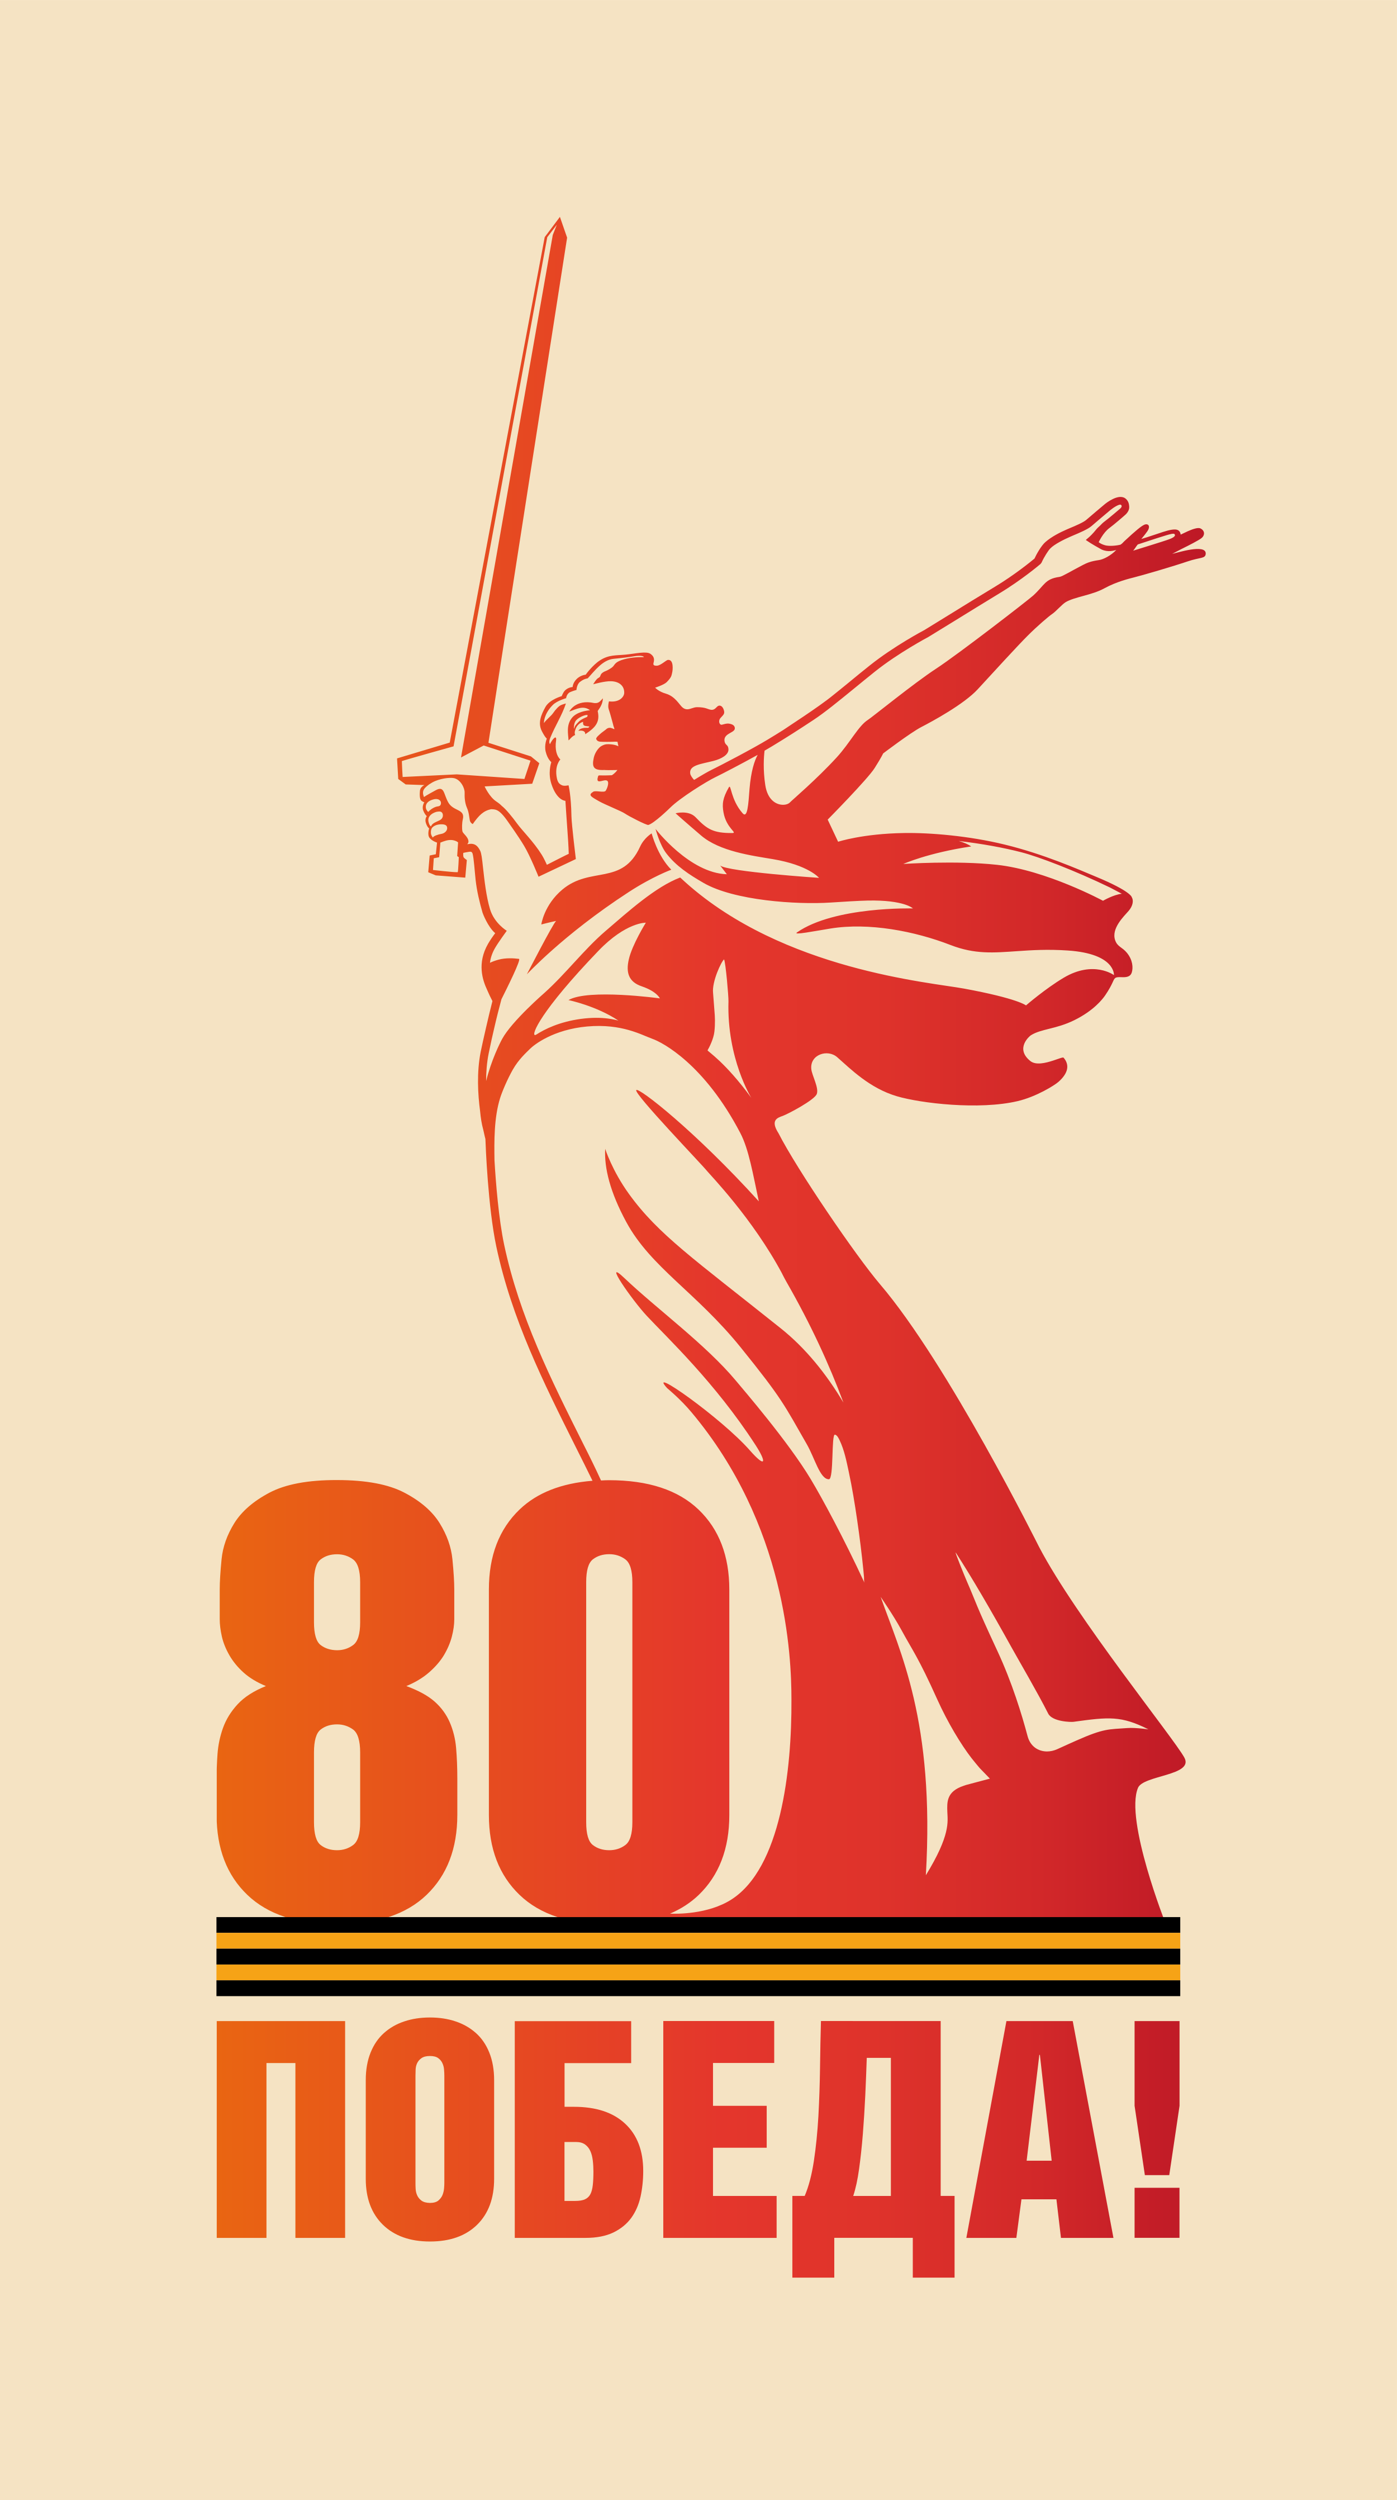
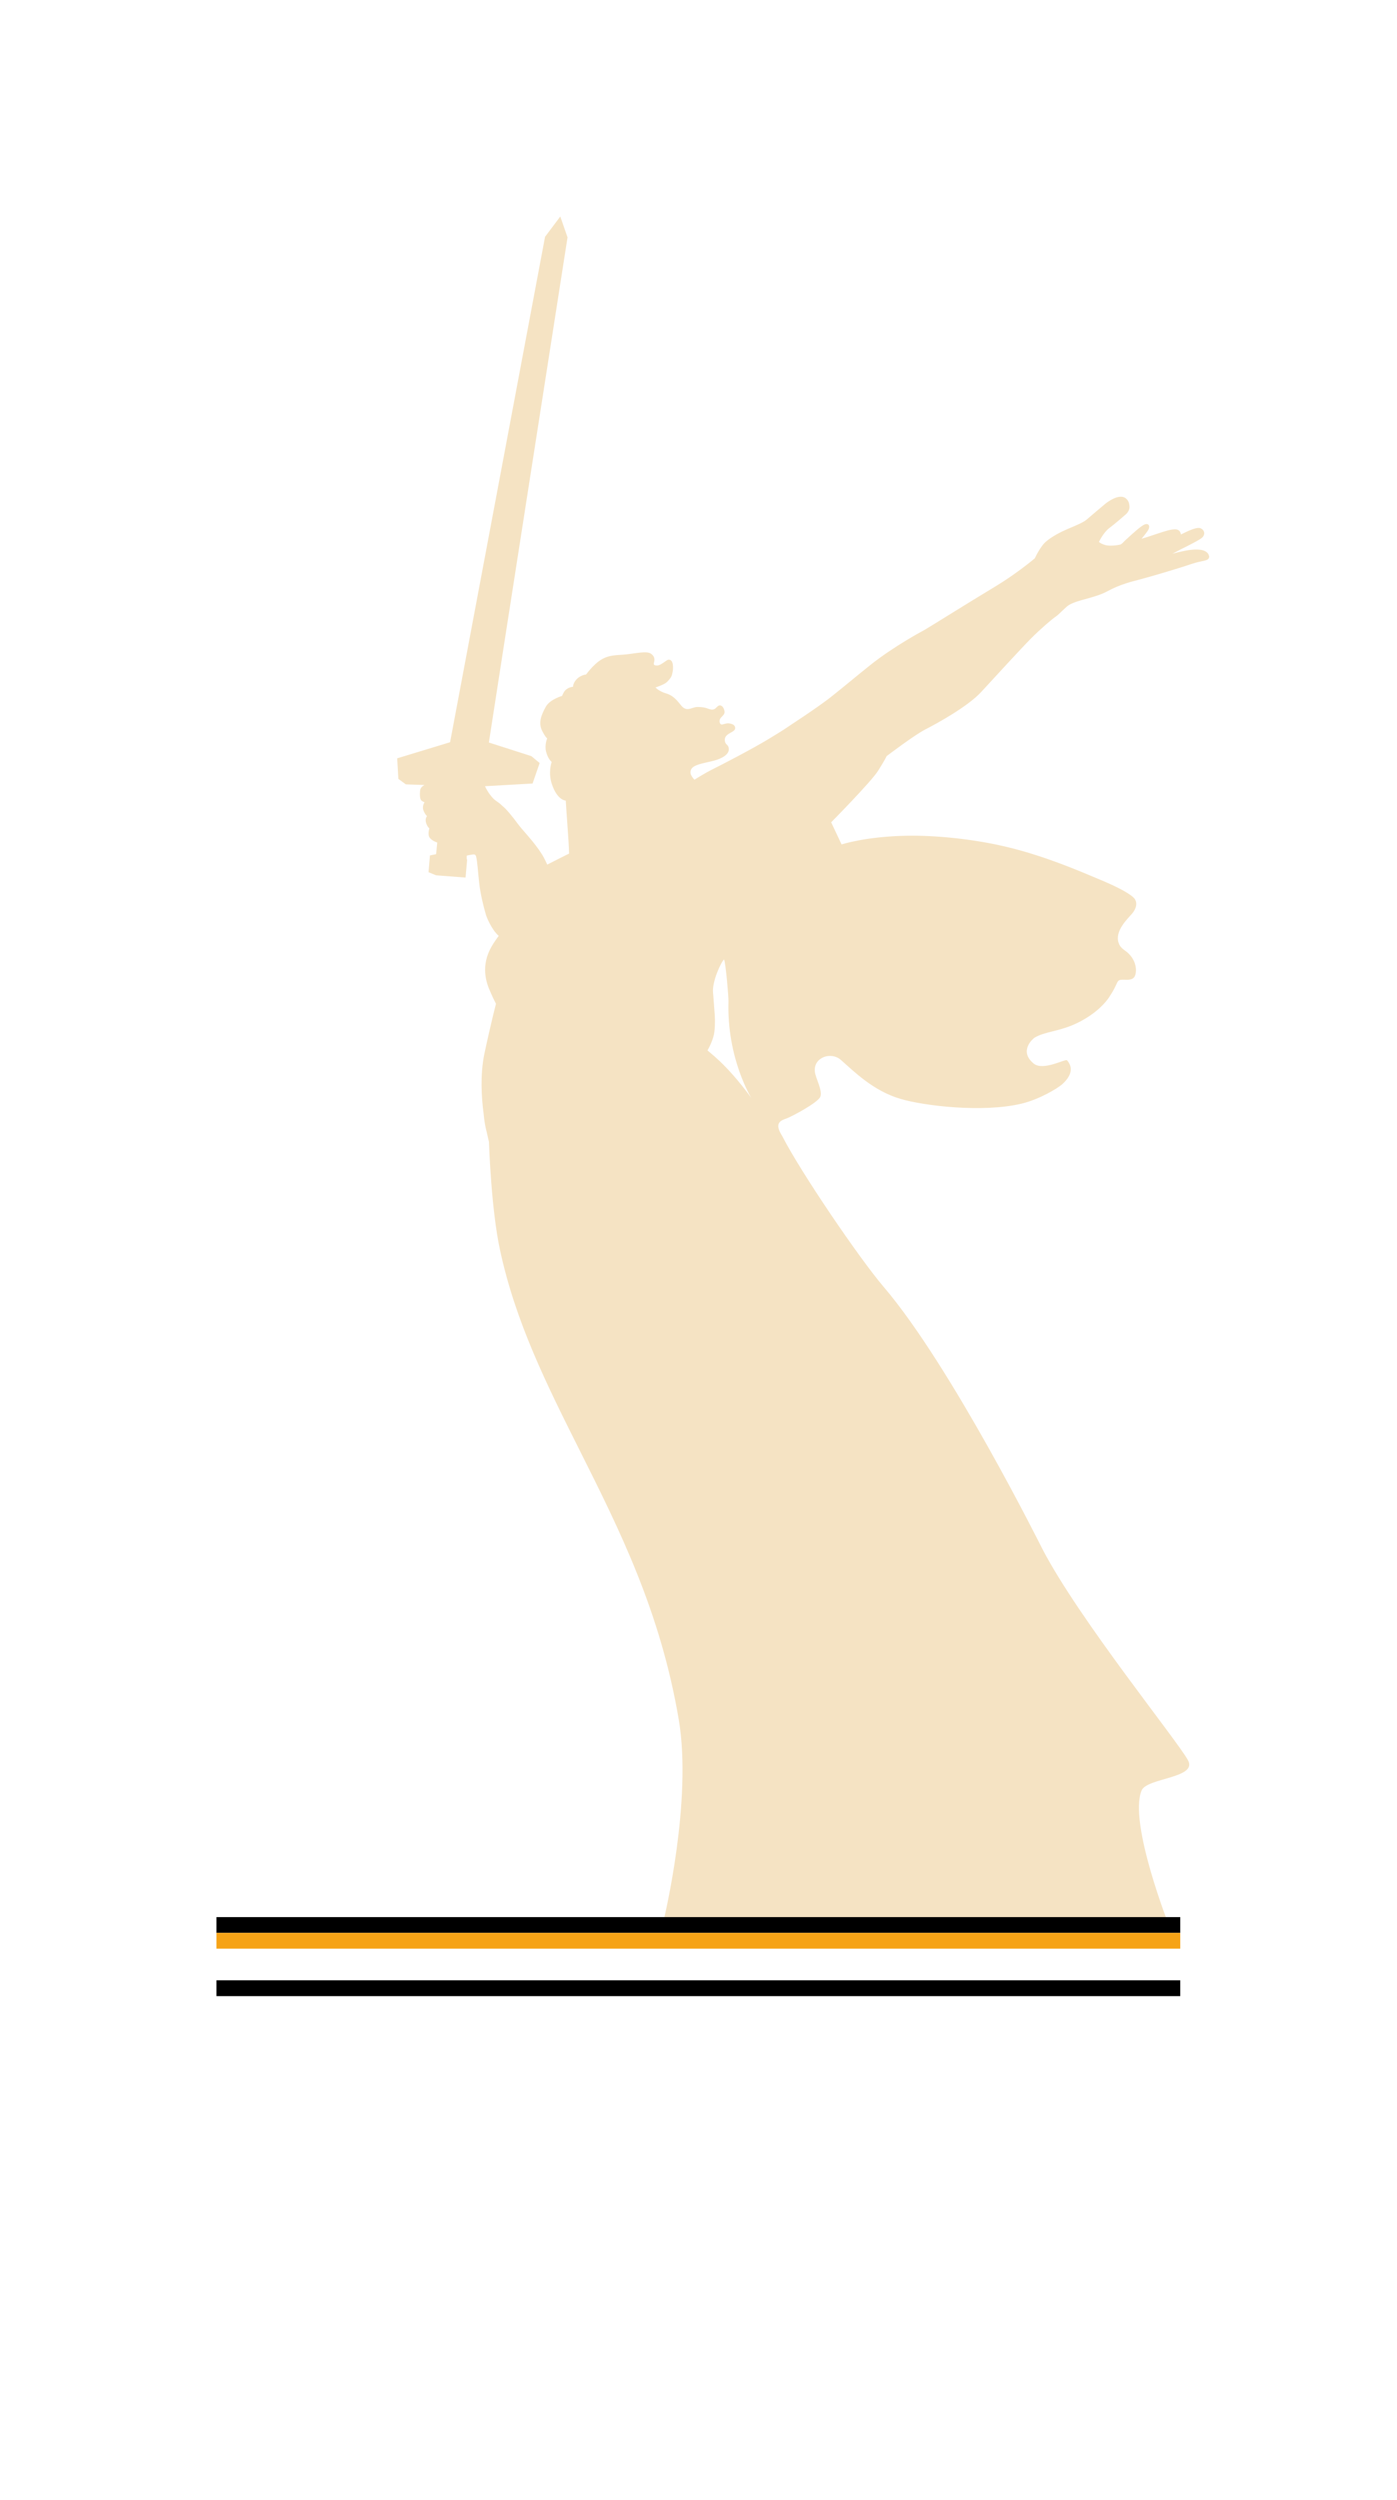
<svg xmlns="http://www.w3.org/2000/svg" xmlns:ns1="http://sodipodi.sourceforge.net/DTD/sodipodi-0.dtd" xmlns:ns2="http://www.inkscape.org/namespaces/inkscape" xmlns:xlink="http://www.w3.org/1999/xlink" version="1.1" id="Слой_1" x="0px" y="0px" viewBox="0 0 196.97 352.44" style="enable-background:new 0 0 196.97 352.44;" xml:space="preserve" ns1:docname="Pobeda80_logo_main.svg" ns2:version="1.3.2 (091e20e, 2023-11-25, custom)">
  <defs id="defs10" />
  <style type="text/css" id="style1"> .st0{clip-path:url(#SVGID_00000109720456065293088920000009599851141883343242_);fill:#F5E3C3;} .st1{clip-path:url(#SVGID_00000072272616192139699610000005624584055588854444_);fill:url(#SVGID_00000047761484645772303280000006729624676556646579_);} .st2{clip-path:url(#SVGID_00000046298733506448967220000006569239838055941296_);} .st3{clip-path:url(#SVGID_00000046298733506448967220000006569239838055941296_);fill:#F6A316;} </style>
-   <path style="enable-background:new 0 0 196.97 352.44;fill:#f5e3c3;fill-opacity:1" d="M -0.004,0.004 H 196.968 V 352.434 H 0 Z" id="path10" />
  <g id="g1">
    <defs id="defs1">
      <rect id="SVGID_1_" width="196.97" height="352.44" />
    </defs>
    <clipPath id="SVGID_00000004512066061304615810000003440807674792003775_">
      <use xlink:href="#SVGID_1_" style="overflow:visible;" id="use1" />
    </clipPath>
-     <path style="clip-path:url(#SVGID_00000004512066061304615810000003440807674792003775_);fill:#F5E3C3;" d="M165.3,78.06 c0.54-0.29,1.03-0.54,1.22-0.64c0.74-0.37,1.39-0.69,1.73-0.88c1.07-0.59,1.38-0.74,1.51-1.17c0.11-0.35-0.08-0.72-0.48-0.9 c-0.67-0.31-2.78,0.92-2.78,0.87c-0.05-0.4-0.28-0.71-0.79-0.72c-0.61-0.01-1.38,0.23-2.49,0.6c-1.02,0.35-2.04,0.67-2.27,0.73 c0.57-0.68,0.74-0.94,0.74-0.94s0.54-0.62,0.26-1.01c-0.08-0.11-0.27-0.17-0.5-0.09c-0.49,0.17-1.37,0.94-2.87,2.33 c-0.19,0.17-0.27,0.32-0.56,0.51c-0.57,0.15-1.61,0.24-2.16,0.09c-0.44-0.12-0.73-0.29-0.92-0.44c0.03-0.03,0.62-1.35,1.53-2.01 c0.58-0.42,2.18-1.8,2.33-1.94c0.55-0.58,0.47-1.03,0.42-1.34c-0.05-0.37-0.26-0.7-0.54-0.9c-0.97-0.67-2.64,0.65-2.83,0.8 c-0.38,0.31-2.13,1.8-2.68,2.27c-0.4,0.34-1.53,0.83-2.29,1.14l-0.44,0.19c-0.94,0.41-2.13,1.02-3,1.77 c-0.6,0.51-1.32,1.83-1.54,2.33c-0.49,0.41-2.8,2.3-5.59,3.98c-2.11,1.27-4.36,2.66-6.3,3.86c-1.45,0.9-2.73,1.69-3.64,2.24 c-0.17,0.09-4.27,2.26-7.66,4.96c-1.03,0.82-2.03,1.64-2.99,2.43c-0.8,0.65-1.54,1.26-2.26,1.83c-2,1.64-6.52,4.53-7.02,4.89 c-0.67,0.42-1.36,0.85-2.16,1.33c-2.14,1.3-6.65,3.65-7.9,4.26c-0.49,0.24-1.37,0.74-2.35,1.35c-0.03,0.02-0.07,0.04-0.1,0.06 l-0.02,0.01c-0.26-0.27-0.51-0.65-0.54-0.88c-0.19-1.2,1.48-1.34,3.25-1.79c1.18-0.3,2.15-0.88,2.14-1.61 c-0.01-0.68-0.4-0.57-0.53-1.06c-0.29-1.15,1.2-1.25,1.4-1.78c0.07-0.18,0.04-0.56-0.43-0.72c-0.47-0.16-0.7-0.13-1.35,0.06 c-0.34,0.1-0.6-0.53-0.19-0.97c0.41-0.44,0.59-0.58,0.46-1.05c-0.18-0.66-0.59-0.76-0.84-0.61s-0.46,0.59-0.96,0.53 s-0.72-0.37-1.98-0.37c-0.74,0-1.34,0.65-2.07,0.03c-0.44-0.37-1.02-1.56-2.35-1.94c-1.01-0.29-1.5-0.84-1.5-0.84 s1.24-0.39,1.63-0.78c0.72-0.73,0.67-0.92,0.79-1.43c0.05-0.21,0.25-1.82-0.63-1.7c-0.23,0.03-1,0.78-1.5,0.81 c-0.5,0.03-0.58-0.13-0.5-0.41c0.17-0.6-0.01-0.95-0.43-1.25c-0.58-0.42-2.15-0.04-3.5,0.1c-1.33,0.14-2.36,0.01-3.61,0.8 c-1.07,0.69-2.03,2.03-2.03,2.03s-0.95,0.07-1.55,0.93c-0.3,0.44-0.3,0.81-0.3,0.81s-0.89,0.03-1.31,0.8 c-0.23,0.42-0.22,0.48-0.22,0.48s-1.71,0.47-2.3,1.52c-0.64,1.15-1.09,2.27-0.52,3.4c0.47,0.93,0.71,1.07,0.71,1.07 s-0.39,0.91-0.16,1.84c0.26,1.05,0.72,1.39,0.79,1.48c-0.07,0.24-0.48,1.56,0.02,3.09c0.78,2.36,1.97,2.36,1.97,2.36 s0.18,2.83,0.31,4.55c0.13,1.71,0.16,2.92,0.16,2.92c-0.02-0.01-3.08,1.55-3.08,1.55s-0.4-0.9-0.71-1.39 c-1.17-1.88-2.8-3.46-3.48-4.41c-0.69-0.94-1.6-2.07-2.18-2.51c-0.13-0.14-0.36-0.35-0.77-0.62c-0.99-0.66-1.64-2.12-1.64-2.12 l6.71-0.38l1-2.89l-1.17-0.97l-5.99-1.92c1.03-6.79,11.09-71.21,11.09-71.21l-1.02-2.94l-0.01,0.02l-0.03,0.02l0,0.01l-2.11,2.81 l-13.39,71.25L56,106.9l0.17,2.9l1.01,0.74l0.03,0.03l2.64,0.09c-0.24,0.13-0.58,0.37-0.62,0.79c-0.04,0.42-0.08,1.21,0.22,1.43 c0.29,0.21,0.41,0.2,0.41,0.2s-0.38,0.56-0.16,1.15s0.51,0.81,0.51,0.81s-0.33,0.37-0.13,0.97c0.2,0.61,0.46,0.76,0.46,0.76 s-0.3,0.89,0.06,1.34c0.37,0.46,1.05,0.66,1.05,0.66l-0.16,1.64l-0.87,0.18l-0.2,2.36l1.06,0.44l4.16,0.32l0.22-2.48 c0,0-0.38-0.26-0.45-0.39c-0.07-0.13-0.07-0.39-0.05-0.62c0.19-0.04,0.54-0.12,0.87-0.16c0.23-0.03,0.35,0.02,0.44,0.25 c0.19,0.73,0.29,2.42,0.44,3.73c0.18,1.61,0.55,3.12,0.97,4.59c0.02,0.08,0.73,2,1.79,2.91c-0.29,0.38-0.7,0.96-1.01,1.5 c-1.56,2.73-0.79,5.08-0.12,6.51c0.22,0.52,0.47,1.04,0.74,1.56c-0.5,1.92-1.37,5.75-1.65,7.12c-0.58,2.9-0.41,6.01-0.09,8.39 c0.08,0.9,0.22,1.82,0.45,2.64c0.14,0.67,0.26,1.13,0.3,1.3c0.03,0.85,0.34,9.56,1.54,15.17c2.19,10.26,6.6,19.05,11.27,28.37 c5.59,11.15,11.37,22.67,13.95,37.91c1.94,11.45-2.05,27.97-2.09,28.14l-0.17,0.7l1.18,0.01c-0.04,0.01-0.08,0.01-0.12,0.02 c0,0,20.08,0.11,38.81,0.21l29.87,0.18h0c0.03,0,0.05-0.01,0.08-0.02c0.83,0,1.4,0.01,1.64,0.01c0,0-5.83-14.72-3.94-19.25 c0.75-1.8,7.92-1.72,6.54-4.26c-1.52-2.8-15.26-19.71-20.48-29.69c-0.15-0.28-12.85-25.82-22.42-37.03 c-3.41-3.99-11.74-16.22-14.32-21.29c-1.19-1.85-0.18-2.18,0.61-2.46c0.74-0.27,4.45-2.23,4.78-3.08c0.33-0.86-0.68-2.61-0.78-3.51 c-0.22-2.06,2.31-2.87,3.66-1.67c1.89,1.66,4.57,4.37,8.42,5.5c3.31,0.98,11.56,1.97,17.02,0.68c2.59-0.61,5.18-2.21,5.76-2.73 c1.32-1.18,1.6-2.35,0.7-3.39c-0.22-0.25-3.36,1.54-4.69,0.47c-2.18-1.77-0.11-3.51,0.08-3.64c1.47-0.92,3.53-0.85,6.11-2.12 c2.77-1.37,4.02-3,4.38-3.53c1.11-1.64,1.08-2.16,1.39-2.41c0.48-0.39,2.01,0.33,2.35-0.8c0.2-0.67,0.13-1.74-0.68-2.73 c-0.69-0.85-1.33-0.83-1.67-1.79c-0.57-1.65,1.2-3.33,1.89-4.12c0.62-0.72,0.73-1.48,0.46-1.93v0h0c0-0.03-0.15-0.86-5.01-2.88 c-2.52-1.05-7.43-3.22-12.91-4.55c-5.03-1.23-10.53-1.69-14.19-1.63c-5.85,0.09-9.3,1.23-9.3,1.23l-1.47-3.12 c0,0,5.65-5.72,6.62-7.27c0.98-1.55,1.2-2.06,1.2-2.06s3.84-2.92,5.38-3.72c1.55-0.8,6.01-3.21,7.96-5.33 c1.95-2.12,5.67-6.18,7.04-7.56c1.37-1.37,2.92-2.69,3.44-3.04c0.52-0.34,1.4-1.37,1.92-1.67c1.28-0.75,3.67-0.97,5.44-1.95 c1.78-0.97,3.6-1.39,4.21-1.55c1.52-0.39,5.54-1.57,7.51-2.24c1.78-0.61,2.53-0.37,2.58-1.08 C170.13,76.57,165.88,77.94,165.3,78.06 M99.76,148.06c0.22-0.37,0.86-1.6,0.97-2.66c0.12-1.14,0.08-2.08,0-2.93 s-0.14-2.04-0.19-2.48c-0.19-1.59,1.15-4.42,1.55-4.74c0.23,0.49,0.64,5.22,0.62,5.92c-0.24,8.06,3.22,13.6,3.22,13.6 C102.24,149.72,99.84,148.27,99.76,148.06" clip-path="url(#SVGID_00000004512066061304615810000003440807674792003775_)" id="path1" />
+     <path style="clip-path:url(#SVGID_00000004512066061304615810000003440807674792003775_);fill:#F5E3C3;" d="M165.3,78.06 c0.54-0.29,1.03-0.54,1.22-0.64c0.74-0.37,1.39-0.69,1.73-0.88c1.07-0.59,1.38-0.74,1.51-1.17c0.11-0.35-0.08-0.72-0.48-0.9 c-0.67-0.31-2.78,0.92-2.78,0.87c-0.05-0.4-0.28-0.71-0.79-0.72c-0.61-0.01-1.38,0.23-2.49,0.6c-1.02,0.35-2.04,0.67-2.27,0.73 c0.57-0.68,0.74-0.94,0.74-0.94s0.54-0.62,0.26-1.01c-0.08-0.11-0.27-0.17-0.5-0.09c-0.49,0.17-1.37,0.94-2.87,2.33 c-0.19,0.17-0.27,0.32-0.56,0.51c-0.57,0.15-1.61,0.24-2.16,0.09c-0.44-0.12-0.73-0.29-0.92-0.44c0.03-0.03,0.62-1.35,1.53-2.01 c0.58-0.42,2.18-1.8,2.33-1.94c0.55-0.58,0.47-1.03,0.42-1.34c-0.05-0.37-0.26-0.7-0.54-0.9c-0.97-0.67-2.64,0.65-2.83,0.8 c-0.38,0.31-2.13,1.8-2.68,2.27c-0.4,0.34-1.53,0.83-2.29,1.14l-0.44,0.19c-0.94,0.41-2.13,1.02-3,1.77 c-0.6,0.51-1.32,1.83-1.54,2.33c-0.49,0.41-2.8,2.3-5.59,3.98c-2.11,1.27-4.36,2.66-6.3,3.86c-1.45,0.9-2.73,1.69-3.64,2.24 c-0.17,0.09-4.27,2.26-7.66,4.96c-1.03,0.82-2.03,1.64-2.99,2.43c-0.8,0.65-1.54,1.26-2.26,1.83c-2,1.64-6.52,4.53-7.02,4.89 c-0.67,0.42-1.36,0.85-2.16,1.33c-2.14,1.3-6.65,3.65-7.9,4.26c-0.49,0.24-1.37,0.74-2.35,1.35c-0.03,0.02-0.07,0.04-0.1,0.06 l-0.02,0.01c-0.26-0.27-0.51-0.65-0.54-0.88c-0.19-1.2,1.48-1.34,3.25-1.79c1.18-0.3,2.15-0.88,2.14-1.61 c-0.01-0.68-0.4-0.57-0.53-1.06c-0.29-1.15,1.2-1.25,1.4-1.78c0.07-0.18,0.04-0.56-0.43-0.72c-0.47-0.16-0.7-0.13-1.35,0.06 c-0.34,0.1-0.6-0.53-0.19-0.97c0.41-0.44,0.59-0.58,0.46-1.05c-0.18-0.66-0.59-0.76-0.84-0.61s-0.46,0.59-0.96,0.53 s-0.72-0.37-1.98-0.37c-0.74,0-1.34,0.65-2.07,0.03c-0.44-0.37-1.02-1.56-2.35-1.94c-1.01-0.29-1.5-0.84-1.5-0.84 s1.24-0.39,1.63-0.78c0.72-0.73,0.67-0.92,0.79-1.43c0.05-0.21,0.25-1.82-0.63-1.7c-0.23,0.03-1,0.78-1.5,0.81 c-0.5,0.03-0.58-0.13-0.5-0.41c0.17-0.6-0.01-0.95-0.43-1.25c-0.58-0.42-2.15-0.04-3.5,0.1c-1.33,0.14-2.36,0.01-3.61,0.8 c-1.07,0.69-2.03,2.03-2.03,2.03s-0.95,0.07-1.55,0.93c-0.3,0.44-0.3,0.81-0.3,0.81s-0.89,0.03-1.31,0.8 c-0.23,0.42-0.22,0.48-0.22,0.48s-1.71,0.47-2.3,1.52c-0.64,1.15-1.09,2.27-0.52,3.4c0.47,0.93,0.71,1.07,0.71,1.07 s-0.39,0.91-0.16,1.84c0.26,1.05,0.72,1.39,0.79,1.48c-0.07,0.24-0.48,1.56,0.02,3.09c0.78,2.36,1.97,2.36,1.97,2.36 s0.18,2.83,0.31,4.55c0.13,1.71,0.16,2.92,0.16,2.92c-0.02-0.01-3.08,1.55-3.08,1.55s-0.4-0.9-0.71-1.39 c-1.17-1.88-2.8-3.46-3.48-4.41c-0.69-0.94-1.6-2.07-2.18-2.51c-0.13-0.14-0.36-0.35-0.77-0.62c-0.99-0.66-1.64-2.12-1.64-2.12 l6.71-0.38l1-2.89l-1.17-0.97l-5.99-1.92c1.03-6.79,11.09-71.21,11.09-71.21l-1.02-2.94l-0.01,0.02l-0.03,0.02l0,0.01l-2.11,2.81 l-13.39,71.25L56,106.9l0.17,2.9l1.01,0.74l0.03,0.03l2.64,0.09c-0.24,0.13-0.58,0.37-0.62,0.79c-0.04,0.42-0.08,1.21,0.22,1.43 c0.29,0.21,0.41,0.2,0.41,0.2s-0.38,0.56-0.16,1.15s0.51,0.81,0.51,0.81s-0.33,0.37-0.13,0.97c0.2,0.61,0.46,0.76,0.46,0.76 s-0.3,0.89,0.06,1.34c0.37,0.46,1.05,0.66,1.05,0.66l-0.16,1.64l-0.87,0.18l-0.2,2.36l1.06,0.44l4.16,0.32l0.22-2.48 c-0.07-0.13-0.07-0.39-0.05-0.62c0.19-0.04,0.54-0.12,0.87-0.16c0.23-0.03,0.35,0.02,0.44,0.25 c0.19,0.73,0.29,2.42,0.44,3.73c0.18,1.61,0.55,3.12,0.97,4.59c0.02,0.08,0.73,2,1.79,2.91c-0.29,0.38-0.7,0.96-1.01,1.5 c-1.56,2.73-0.79,5.08-0.12,6.51c0.22,0.52,0.47,1.04,0.74,1.56c-0.5,1.92-1.37,5.75-1.65,7.12c-0.58,2.9-0.41,6.01-0.09,8.39 c0.08,0.9,0.22,1.82,0.45,2.64c0.14,0.67,0.26,1.13,0.3,1.3c0.03,0.85,0.34,9.56,1.54,15.17c2.19,10.26,6.6,19.05,11.27,28.37 c5.59,11.15,11.37,22.67,13.95,37.91c1.94,11.45-2.05,27.97-2.09,28.14l-0.17,0.7l1.18,0.01c-0.04,0.01-0.08,0.01-0.12,0.02 c0,0,20.08,0.11,38.81,0.21l29.87,0.18h0c0.03,0,0.05-0.01,0.08-0.02c0.83,0,1.4,0.01,1.64,0.01c0,0-5.83-14.72-3.94-19.25 c0.75-1.8,7.92-1.72,6.54-4.26c-1.52-2.8-15.26-19.71-20.48-29.69c-0.15-0.28-12.85-25.82-22.42-37.03 c-3.41-3.99-11.74-16.22-14.32-21.29c-1.19-1.85-0.18-2.18,0.61-2.46c0.74-0.27,4.45-2.23,4.78-3.08c0.33-0.86-0.68-2.61-0.78-3.51 c-0.22-2.06,2.31-2.87,3.66-1.67c1.89,1.66,4.57,4.37,8.42,5.5c3.31,0.98,11.56,1.97,17.02,0.68c2.59-0.61,5.18-2.21,5.76-2.73 c1.32-1.18,1.6-2.35,0.7-3.39c-0.22-0.25-3.36,1.54-4.69,0.47c-2.18-1.77-0.11-3.51,0.08-3.64c1.47-0.92,3.53-0.85,6.11-2.12 c2.77-1.37,4.02-3,4.38-3.53c1.11-1.64,1.08-2.16,1.39-2.41c0.48-0.39,2.01,0.33,2.35-0.8c0.2-0.67,0.13-1.74-0.68-2.73 c-0.69-0.85-1.33-0.83-1.67-1.79c-0.57-1.65,1.2-3.33,1.89-4.12c0.62-0.72,0.73-1.48,0.46-1.93v0h0c0-0.03-0.15-0.86-5.01-2.88 c-2.52-1.05-7.43-3.22-12.91-4.55c-5.03-1.23-10.53-1.69-14.19-1.63c-5.85,0.09-9.3,1.23-9.3,1.23l-1.47-3.12 c0,0,5.65-5.72,6.62-7.27c0.98-1.55,1.2-2.06,1.2-2.06s3.84-2.92,5.38-3.72c1.55-0.8,6.01-3.21,7.96-5.33 c1.95-2.12,5.67-6.18,7.04-7.56c1.37-1.37,2.92-2.69,3.44-3.04c0.52-0.34,1.4-1.37,1.92-1.67c1.28-0.75,3.67-0.97,5.44-1.95 c1.78-0.97,3.6-1.39,4.21-1.55c1.52-0.39,5.54-1.57,7.51-2.24c1.78-0.61,2.53-0.37,2.58-1.08 C170.13,76.57,165.88,77.94,165.3,78.06 M99.76,148.06c0.22-0.37,0.86-1.6,0.97-2.66c0.12-1.14,0.08-2.08,0-2.93 s-0.14-2.04-0.19-2.48c-0.19-1.59,1.15-4.42,1.55-4.74c0.23,0.49,0.64,5.22,0.62,5.92c-0.24,8.06,3.22,13.6,3.22,13.6 C102.24,149.72,99.84,148.27,99.76,148.06" clip-path="url(#SVGID_00000004512066061304615810000003440807674792003775_)" id="path1" />
  </g>
  <g id="g6">
    <defs id="defs2">
-       <path id="SVGID_00000107582001850180025030000013647947175739544480_" d="M159.97,315.46h6.33v-7.05h-6.33V315.46z M30.56,284.91 v30.56h7.01v-24.65h4.08v24.65h7.01v-30.56H30.56z M79.59,301.95h1.61c0.54,0,0.97,0.12,1.3,0.36c0.33,0.24,0.57,0.55,0.74,0.93 c0.17,0.38,0.28,0.82,0.34,1.32c0.06,0.5,0.09,1.01,0.09,1.55c0,0.77-0.03,1.41-0.09,1.93c-0.06,0.52-0.17,0.95-0.34,1.27 c-0.17,0.33-0.43,0.57-0.76,0.72c-0.34,0.16-0.81,0.23-1.4,0.23h-1.49V301.95z M72.58,284.91v30.56h9.99 c1.56,0,2.86-0.26,3.91-0.76c1.05-0.51,1.88-1.19,2.51-2.04c0.62-0.85,1.06-1.85,1.32-3c0.25-1.15,0.38-2.36,0.38-3.63 c0-2.86-0.85-5.09-2.55-6.67c-1.7-1.59-4.11-2.38-7.22-2.38h-1.32v-6.16h9.39v-5.91H72.58z M93.52,284.91v30.56h15.98v-5.91h-8.97 v-6.8h7.57v-5.91h-7.57v-6.04h8.63v-5.91H93.52z M121.13,305.73c0.21-1.53,0.39-3.17,0.53-4.93c0.14-1.76,0.25-3.56,0.34-5.42 c0.08-1.86,0.16-3.62,0.21-5.29h3.4v19.47h-5.31C120.64,308.54,120.92,307.26,121.13,305.73 M115.75,284.91 c-0.06,2.04-0.1,4.22-0.13,6.54c-0.03,2.32-0.11,4.61-0.23,6.86c-0.13,2.25-0.34,4.36-0.64,6.33c-0.3,1.97-0.73,3.6-1.29,4.91 h-1.74v11.52h5.91v-5.61h11.07v5.61h5.89v-11.52h-1.96v-24.65H115.75z M146.54,289.67h0.08l1.66,14.92h-3.53L146.54,289.67z M141.9,284.91l-5.65,30.56h7.05l0.72-5.44h4.93l0.64,5.44h7.4l-5.74-30.56H141.9z M159.97,284.91v11.94l1.45,9.77h3.44l1.45-9.77 v-11.94H159.97z M59.43,310.22c-0.28-0.21-0.49-0.47-0.62-0.77c-0.13-0.3-0.2-0.61-0.21-0.94c-0.02-0.32-0.02-0.59-0.02-0.79 v-15.09c0-0.26,0.01-0.55,0.02-0.87c0.01-0.32,0.08-0.63,0.21-0.91c0.13-0.28,0.33-0.52,0.62-0.72c0.28-0.2,0.68-0.3,1.19-0.3 c0.51,0,0.9,0.1,1.17,0.3c0.27,0.2,0.47,0.44,0.59,0.72c0.13,0.28,0.21,0.59,0.23,0.91c0.03,0.33,0.04,0.62,0.04,0.87v15.09 c0,0.2-0.01,0.46-0.04,0.79c-0.03,0.33-0.11,0.64-0.23,0.94c-0.13,0.3-0.33,0.55-0.59,0.77c-0.27,0.21-0.66,0.32-1.17,0.32 C60.11,310.53,59.72,310.43,59.43,310.22 M57.01,284.95c-1.11,0.37-2.06,0.91-2.87,1.64c-0.81,0.72-1.44,1.64-1.89,2.76 c-0.45,1.12-0.68,2.42-0.68,3.89v13.9c0,2.75,0.81,4.91,2.42,6.48c1.61,1.57,3.83,2.36,6.63,2.36c2.83,0,5.05-0.79,6.65-2.36 c1.6-1.57,2.4-3.73,2.4-6.48v-13.9c0-1.47-0.23-2.77-0.68-3.89c-0.45-1.12-1.08-2.04-1.89-2.76c-0.81-0.72-1.76-1.27-2.87-1.64 c-1.1-0.37-2.31-0.55-3.61-0.55C59.32,284.4,58.11,284.58,57.01,284.95 M45.21,260.09c-0.63-0.49-0.94-1.56-0.94-3.23v-9.82 c0-1.66,0.31-2.74,0.94-3.23c0.63-0.49,1.4-0.73,2.31-0.73c0.86,0,1.61,0.25,2.27,0.73c0.65,0.49,0.99,1.56,0.99,3.23v9.82 c0,1.67-0.33,2.74-0.99,3.23c-0.66,0.49-1.42,0.73-2.27,0.73C46.61,260.82,45.84,260.58,45.21,260.09 M45.21,231.9 c-0.63-0.49-0.94-1.56-0.94-3.21v-5.65c0-1.66,0.31-2.73,0.94-3.21c0.63-0.49,1.4-0.73,2.31-0.73c0.86,0,1.61,0.24,2.27,0.73 c0.65,0.49,0.99,1.56,0.99,3.21v5.65c0,1.66-0.33,2.73-0.99,3.21c-0.66,0.49-1.42,0.73-2.27,0.73 C46.61,232.62,45.84,232.38,45.21,231.9 M37.97,210.43c-2.26,1.2-3.9,2.63-4.93,4.28c-1.03,1.66-1.63,3.36-1.8,5.1 c-0.17,1.74-0.26,3.16-0.26,4.24v4.2c0,0.74,0.1,1.56,0.3,2.44c0.2,0.89,0.56,1.77,1.07,2.66c0.51,0.88,1.18,1.7,2.01,2.44 c0.83,0.74,1.87,1.37,3.13,1.89c-1.71,0.69-3.04,1.54-3.99,2.57s-1.63,2.14-2.06,3.34c-0.43,1.2-0.68,2.42-0.77,3.64 c-0.09,1.23-0.13,2.38-0.13,3.47v5.14c0,4.74,1.44,8.5,4.33,11.27c2.88,2.77,7.1,4.16,12.64,4.16c5.54,0,9.75-1.38,12.64-4.16 c2.88-2.77,4.33-6.53,4.33-11.27v-5.14c0-1.54-0.06-2.97-0.17-4.28c-0.11-1.31-0.42-2.53-0.9-3.64c-0.49-1.12-1.2-2.09-2.14-2.92 c-0.94-0.83-2.27-1.55-3.98-2.18c1.26-0.52,2.33-1.16,3.21-1.93c0.88-0.77,1.59-1.59,2.1-2.44c0.51-0.86,0.88-1.73,1.11-2.61 c0.23-0.89,0.34-1.7,0.34-2.44v-4.2c0-1.08-0.09-2.5-0.26-4.24c-0.17-1.74-0.77-3.44-1.8-5.1c-1.03-1.66-2.67-3.09-4.93-4.28 c-2.26-1.2-5.44-1.8-9.56-1.8C43.41,208.63,40.23,209.23,37.97,210.43 M90.25,119.35c-2.54,5.55-6.96,2.7-10.96,6.05 c-2.59,2.17-2.97,4.92-2.97,4.92s1.11-0.29,2.09-0.5c-0.47,0.42-4.02,7.34-4.12,7.51c-0.1,0.17,4.95-5.46,14.36-11.58 c3.38-2.2,6-3.15,6-3.15c-1.96-1.96-2.77-5.12-2.77-5.12S90.81,118.12,90.25,119.35 M81.24,101.53c0.39-0.43,1.12-0.69,1.35-0.73 c0.23-0.04,0.27,0.03,0.27,0.03c-0.02,0.08-0.05,0.15-0.07,0.23c0,0-0.83,0.31-1.16,0.65c-0.34,0.34-0.54,0.57-0.6,0.75 c-0.05,0.18-0.1,0.28-0.1,0.28S80.85,101.97,81.24,101.53 M83.8,99.11c-2.68-0.59-3.53,1.2-3.53,1.2c1.08-0.4,1.99-0.89,2.92-0.19 c-0.62,0.06-1.86,0.26-2.52,1.04c-0.88,1.04-0.55,2.34-0.51,3.18c0.01,0.14,0.46-0.59,0.93-0.72c-0.09-0.31-0.08-0.43,0.04-0.78 c0.16-0.56,0.64-0.96,1.08-1.09c-0.05,0.67,0.25,0.56,0.9,0.66c-0.05,0.07-0.1,0.13-0.16,0.19c-0.08,0-0.17,0-0.25,0 c-0.17,0-0.33,0-0.49,0.04c-0.22,0.05-0.47,0.1-0.67,0.38c0.6-0.09,1,0.04,0.98,0.48c1.43-0.94,2.11-1.69,1.75-3.27 c0.43-0.6,0.69-1.04,0.74-1.79C84.58,98.88,84.44,99.16,83.8,99.11 M124.17,225.11c0,0,1.81,2.62,2.9,4.62 c1.61,2.97,2.39,3.85,5.08,9.83c1.46,3.25,3.37,6.4,4.83,8.28c0.46,0.59,0.86,1.05,1.16,1.41l1.43,1.48l-3.35,0.89 c-0.11,0.04-0.23,0.08-0.35,0.12c-2.43,0.8-2.35,2.3-2.3,3.7c0.05,1.35,0.46,3.23-3.03,8.91 C131.82,242.59,126.86,232.78,124.17,225.11 M83.59,260.09c-0.63-0.48-0.94-1.56-0.94-3.22v-33.83c0-1.66,0.31-2.73,0.94-3.22 c0.63-0.49,1.4-0.73,2.31-0.73c0.86,0,1.61,0.24,2.27,0.73c0.66,0.49,0.99,1.56,0.99,3.22v33.83c0,1.66-0.33,2.73-0.99,3.22 c-0.66,0.49-1.41,0.73-2.27,0.73C84.99,260.82,84.22,260.58,83.59,260.09 M144.88,244.73c-0.79-2.99-2.19-7.57-4.25-11.99 c-3.25-6.98-2.88-6.55-4.31-9.83c-0.24-0.55-1.87-4.52-1.54-4.01c2.21,3.41,4.93,8.08,7.82,13.29c1.02,1.84,3.7,6.42,5.19,9.37 c0.59,1.16,3.24,1.21,3.57,1.16c5.02-0.69,6.7-0.87,10.56,1.06c0,0-0.36-0.05-0.86-0.1c-0.65-0.07-1.52-0.13-2.13-0.08 c-2.63,0.2-3.23,0.02-7.14,1.75c-0.56,0.25-1.64,0.73-2.73,1.23c-0.47,0.21-0.97,0.32-1.45,0.32 C146.39,246.89,145.27,246.2,144.88,244.73 M82.26,203.59c-4.63-9.24-9.01-17.98-11.17-28.09c-0.78-3.68-1.18-8.72-1.37-11.93 c-0.04-2.64-0.08-6,0.8-8.8c0.26-0.83,0.98-2.57,1.79-4c0.82-1.43,1.83-2.33,2.4-2.9c0.61-0.61,3.31-2.74,8.08-3.17 c4.9-0.44,7.72,1.22,9.19,1.74c1.43,0.5,7.32,3.56,12.4,13.28c1.21,2.31,1.78,5.79,2.61,9.63c-9.01-9.93-16.98-16.15-17.28-15.68 c-0.34,0.52,9.23,10.46,9.97,11.39c0.43,0.54,6.44,6.71,10.59,14.47c0.01,0.02,0.02,0.03,0.02,0.05c0.2,0.4,0.41,0.79,0.63,1.18 c3.4,5.93,6.01,11.61,8,16.96c-2.39-4.01-5.32-7.67-8.85-10.48c-12.25-9.78-17.24-13.2-21.38-18.92c-2.39-3.3-3.36-6.37-3.36-6.37 c-0.15,2.69,0.69,6.1,2.97,10.31c3.47,6.41,9.87,9.92,16.15,17.7c5.84,7.23,6.12,8.07,9.3,13.62c1.14,1.98,1.86,4.95,3.12,4.95 c0.72,0,0.32-6.42,0.86-6.29c0.31,0.07,0.52,0.52,0.64,0.77c0.67,1.38,0.98,2.97,1.3,4.46c0.48,2.24,0.85,4.5,1.18,6.77 c0.35,2.38,0.65,4.78,0.89,7.18c0.03,0.29,0.06,0.58,0.08,0.87c0.02,0.23-0.02,0.63,0.07,0.84c-2.87-6.2-5.96-11.92-7.57-14.6 c-3.16-5.27-9.46-12.57-10.59-13.93c-4.24-5.07-11.19-10.15-15.68-14.42c-3.23-3.07,1.09,3.12,3.15,5.32 c2.9,3.11,9.58,9.35,15.29,18.15c1.62,2.49,1.53,3.41-0.77,0.8c-3.99-4.54-14.63-12.05-11.66-8.77c0,0,1.87,1.54,3.39,3.35 c13.4,15.93,14.14,34.39,14.14,40.54c0.06,10.02-1.51,23.73-8.45,28.19c-3.33,2.14-7.85,2.04-8.67,2 c1.55-0.66,2.89-1.53,4.03-2.62c2.88-2.77,4.33-6.53,4.33-11.27v-31.79c0-4.74-1.44-8.5-4.33-11.27 c-2.89-2.77-7.1-4.15-12.64-4.15c-0.38,0-0.75,0.02-1.12,0.04C83.95,206.96,83.11,205.27,82.26,203.59 M99.76,148.06 c0.22-0.37,0.86-1.6,0.97-2.66c0.12-1.14,0.08-2.08,0-2.94c-0.08-0.86-0.14-2.03-0.19-2.48c-0.18-1.59,1.15-4.42,1.55-4.74 c0.23,0.49,0.64,5.22,0.62,5.92c-0.24,8.06,3.22,13.6,3.22,13.6C102.24,149.72,99.84,148.27,99.76,148.06 M84.39,134.02 c3.89-4.04,6.67-3.95,6.67-3.95s-1.93,3.1-2.4,5.17c-0.42,1.81-0.06,3.17,1.82,3.8c2.15,0.73,2.56,1.7,2.56,1.7 s-10.09-1.39-12.89,0.24c0,0,3.91,0.8,7.04,2.89c-0.23-0.04-2.09-0.67-5.28-0.24c-3.07,0.42-5.11,1.45-6.29,2.21 c-0.07,0.04-0.13,0.07-0.18,0.07C74.87,145.92,76.15,142.59,84.39,134.02 M136.93,119.32c-0.42-0.3-1.03-0.56-1.76-0.77 c3.32,0.39,6.35,0.95,8.83,1.59c2.41,0.62,7.49,2.55,12.52,4.98c0.32,0.16,1.11,0.58,1.65,0.87c-1.21,0.14-2.65,0.99-2.65,0.99 s-7.98-4.31-14.96-5.07c-5.77-0.63-13.2-0.12-13.2-0.12S130.82,120.23,136.93,119.32 M61.05,122.64l0.11-1.65l0.76-0.15l0.17-2.06 c0.25-0.1,0.62-0.24,0.8-0.28c1.1-0.3,1.7,0.25,1.7,0.25l-0.13,1.93l0.23,0.15c0,0-0.08,1.96-0.15,2.11 c0,0.01-0.05,0.01-0.12,0.01C63.81,122.96,61.05,122.64,61.05,122.64 M60.76,117.49c-0.06-0.7,0.25-0.89,0.25-0.89 s0.41-0.44,1.34-0.4c0.62,0.03,0.7,0.31,0.7,0.56c0,0.35-0.35,0.71-0.81,0.79c-0.44,0.07-1.18,0.31-1.2,0.53 C60.94,117.95,60.79,117.74,60.76,117.49 M60.44,115.94c-0.32-1.08,0.97-1.5,1.23-1.52c0.21-0.02,0.54-0.1,0.71,0.22 c0.07,0.14,0.22,0.7-0.43,1.01c-0.63,0.3-0.83,0.35-1.05,0.62c-0.05,0.06-0.14,0.2-0.13,0.24 C60.63,116.41,60.54,116.29,60.44,115.94 M60.07,114c-0.26-1.03,0.98-1.33,1.3-1.36c0.22-0.02,0.53,0.01,0.72,0.27 c0.08,0.11,0.14,0.34,0.02,0.56c-0.14,0.24-0.4,0.17-0.67,0.27c-0.53,0.19-0.89,0.53-1.07,0.72 C60.23,114.33,60.09,114.09,60.07,114 M77.94,99.38c0.59-0.6,1.88-0.96,1.88-0.96s0.06-0.62,0.56-0.85 c0.37-0.17,0.9-0.31,0.9-0.31s0.04-0.79,0.5-1.14c0.46-0.35,0.72-0.42,1.09-0.5c0.99-1.07,2.11-2.61,3.66-2.75 c1.17-0.11,2.35-0.26,2.89-0.36c0.14-0.03,1.23-0.18,1.37,0.12c-0.94-0.01-2.1,0.05-3.19,0.43c-0.9,0.32-0.93,0.66-1.18,0.91 c-0.25,0.25-0.78,0.53-1.03,0.63c-0.25,0.09-0.53,0.25-0.66,0.47c-0.12,0.22-0.06,0.34-0.37,0.5c-0.31,0.16-0.72,0.89-0.72,0.89 s1.62-0.46,2.5-0.43c1.19,0.03,1.91,0.68,1.87,1.66c-0.02,0.53-0.66,1.37-2.15,1.18c0,0-0.19,0.65-0.04,1.09 c0.14,0.4,0.42,1.39,0.56,1.93c0.02,0.1,0.05,0.2,0.08,0.3c0.01,0.04,0.01,0.06,0.01,0.06s0,0.01,0,0.01 c0.05,0.16,0.1,0.32,0.15,0.45c0.04,0.13-0.07,0.06-0.25-0.02c-0.24-0.1-0.61-0.2-0.96,0.16l-0.61,0.46 c-0.3,0.27-0.83,0.68-0.73,0.89c0.1,0.21,0.23,0.31,0.52,0.35c0.27,0.04,1.74,0.03,2.17,0c0.11,0.01,0.21,0.01,0.31,0.02 c0,0,0,0.01,0,0.01c-0.01,0.01,0.05,0.26,0.12,0.62c-0.53-0.3-1.52-0.31-1.55-0.29c-0.28-0.01-0.53,0.09-0.8,0.23 c-0.45,0.23-0.96,0.95-1.12,1.67c-0.3,1.36-0.01,1.81,1.54,1.73c0,0,0.01,0.01,0.01,0.01c0.72,0.03,1.08,0,1.63,0 c0.05,0,0.1-0.01,0.15-0.01c-0.35,0.5-0.78,0.74-0.78,0.74s-0.35,0.01-0.49,0.02c-0.38,0.02-0.67,0.01-0.89,0.01 c-0.35-0.01-0.51-0.03-0.55,0.09c-0.3,0.89,0.13,0.78,0.59,0.67c0.32-0.08,0.66-0.15,0.78,0.11c0.12,0.28-0.07,0.91-0.31,1.29 c-0.11,0.17-0.52,0.14-0.92,0.1c-0.35-0.03-0.69-0.06-0.84,0.04c-0.74,0.47-0.37,0.66,0.82,1.34c0.84,0.48,3.16,1.39,3.66,1.74 c0.5,0.35,3.04,1.66,3.29,1.6c0.8-0.21,2.98-2.33,3.04-2.39c1.42-1.43,5.22-3.77,6.39-4.33c0.95-0.46,3.74-1.91,5.99-3.16 c-0.46,0.84-0.94,2.29-1.15,4.78c-0.17,2.27-0.29,4.23-0.98,3.45c-1.71-1.95-1.61-4.22-1.94-3.65c-0.86,1.52-0.97,2.33-0.75,3.54 c0.39,2.21,2.01,2.89,1.26,2.9c-2.76,0.03-3.62-0.58-5.19-2.22c-1-1.05-2.83-0.56-2.83-0.56s1.55,1.38,3.6,3.13 c2.62,2.24,7.13,2.83,10.11,3.33c5.03,0.84,6.52,2.64,6.52,2.64s-12.86-0.86-13.94-1.74l0.94,1.23 c-5.26-0.15-10.05-6.39-10.05-6.39s0.58,2.26,1.55,3.49c1.36,1.74,3.1,2.9,5.21,4.12c4.32,2.5,13.14,3.08,17.91,2.77 c1.86-0.12,3.89-0.25,5.23-0.28c5.16-0.11,6.39,1.11,6.39,1.11s-11.04-0.31-16.35,3.38c-0.62,0.43,2.43-0.18,4.74-0.55 c5.39-0.87,11.84,0.36,16.92,2.33c3.43,1.33,6.06,1.09,9.43,0.86c2-0.14,4.26-0.28,7.09-0.09c6.76,0.45,6.51,3.47,6.51,3.47 s-2.88-2.14-7.1,0.38c-2.57,1.53-5.3,3.89-5.3,3.89s-1.14-0.97-8.74-2.37c-4.83-0.89-25.42-2.61-39.23-14.94 c-0.29-0.26-0.55-0.5-0.79-0.72c-3.48,1.32-7.26,4.74-10.59,7.6c-2.98,2.57-5.52,5.94-8.52,8.64c0,0-4.63,4.01-5.99,6.52 c-0.32,0.58-1.54,3.02-2.26,5.94c0-1.29,0.1-2.62,0.36-3.9c0.28-1.4,0.56-2.63,0.81-3.69c0.3-1.32,0.67-2.75,0.99-3.95 c0.8-1.59,2.82-5.65,2.47-5.69c-0.71-0.09-1.86-0.17-2.91,0.12c-0.47,0.13-0.86,0.28-1.18,0.43c0.08-0.65,0.29-1.34,0.71-2.07 c0.47-0.82,1.66-2.44,1.66-2.44s-1.76-1.05-2.36-3.04c-0.54-1.79-0.79-4.1-0.98-5.79c-0.15-1.42-0.24-2.11-0.41-2.45 c-0.29-0.58-0.68-1.09-1.55-0.96c-0.08,0.01-0.18,0.03-0.27,0.04c0.09-0.12,0.17-0.24,0.17-0.33c0.02-0.69-0.78-1.15-0.85-1.49 c-0.09-0.41-0.06-1.23,0.05-1.68c0.37-1.5-1.31-1.1-2.04-2.38c-0.69-1.22-0.54-2.41-1.78-1.73c-0.47,0.26-1.31,0.71-1.66,0.96 c-0.34-0.92,0.02-1.24,0.74-1.79l0,0l0,0h0c0.15-0.1,0.33-0.21,0.44-0.27c0.98-0.55,2.44-0.73,3.04-0.61 c0.95,0.19,1.54,1.4,1.52,2.04c-0.02,0.63,0.02,1.44,0.32,2.13c0.3,0.68,0.33,1.4,0.41,1.78c0.08,0.38,0.41,0.53,0.41,0.53 c0.89-1.26,1.51-1.87,2.59-2.1c0.6,0.04,1.09-0.09,2.34,1.71c0.24,0.35,1.45,2.02,2.31,3.45c0.86,1.42,2.04,4.36,2.04,4.36 l5.26-2.49c0,0-0.6-4.88-0.62-6.03c-0.05-2.99-0.41-4.37-0.41-4.37s-0.67,0.17-1-0.04c-0.15-0.09-0.49-0.21-0.64-0.94 c-0.38-1.81,0.49-2.66,0.49-2.66c-0.52-0.45-0.79-1.42-0.61-2.66c0.13-0.89-0.49-0.27-0.86,0.5c-0.13-0.18-0.12-0.49,0.04-0.88 c0.67-1.67,1.64-3.13,2.21-4.85c0,0-0.35,0.08-0.68,0.22c-0.32,0.14-0.74,0.57-1.14,1.15c-0.27,0.4-0.92,0.87-1.28,1.39 C76.69,101.82,76.69,100.63,77.94,99.38 M160.42,76.75c0,0,1.76-0.58,2.66-0.87c2.3-0.74,2.48-0.74,2.57-0.5 c0.11,0.27-0.47,0.51-0.78,0.63c-0.76,0.29-4.61,1.46-5.1,1.62C160.05,77.31,160.14,77.08,160.42,76.75 M107.9,110.67 c-0.33-2.16-0.21-3.96-0.1-4.85c0.38-0.22,0.74-0.43,1.04-0.61c2.21-1.34,3.64-2.26,5.84-3.71c1.58-1.04,3.5-2.61,5.73-4.43 c0.96-0.78,1.95-1.6,2.98-2.42c3.3-2.63,7.44-4.82,7.51-4.86c0.93-0.57,2.22-1.36,3.68-2.26c1.94-1.2,4.19-2.58,6.29-3.86 c3.22-1.94,5.73-4.08,5.84-4.17l0.15-0.2c0.35-0.79,0.95-1.71,1.21-1.97c0.59-0.62,2.01-1.31,2.81-1.66l0.44-0.19 c0.92-0.39,2.06-0.87,2.59-1.33c0.54-0.47,2.27-1.94,2.65-2.25c0.49-0.4,1.24-0.85,1.46-0.75c0.01,0.01,0.32,0.16-0.05,0.52 c-0.02,0.01-1.64,1.41-2.18,1.8c-0.26,0.19-0.49,0.41-0.69,0.63c-0.21,0.19-0.42,0.38-0.55,0.55c-0.93,1.17-1.53,1.43-1.43,1.49 c0.82,0.57,1.93,1.17,1.93,1.17c0.81,0.52,1.71,0.42,2.34,0.21c-0.73,0.79-1.84,1.36-2.49,1.44c-1.06,0.15-1.62,0.37-2.21,0.68 c-1.63,0.84-2.89,1.62-3.29,1.68c-2.08,0.29-2.06,1.11-3.72,2.63c-0.69,0.63-10.54,8.25-13.69,10.31 c-3.15,2.06-8.99,6.82-9.62,7.22c-1.34,0.85-2.53,3.25-4.4,5.29c-2.85,3.11-6.3,6.03-6.6,6.35c-0.19,0.2-0.55,0.33-0.97,0.33 C109.46,113.45,108.22,112.79,107.9,110.67 M56.66,107.29c0.27-0.12,7.29-2.08,7.29-2.08l13.21-71.77l1.35-1.76l-0.57,1.44 L65,106.78l3.2-1.69l6.6,2.14l-0.86,2.58l-9.54-0.65l-7.63,0.37C56.74,109.11,56.67,107.79,56.66,107.29 M78.94,30.58l-0.03,0.02 l0,0.02l-2.11,2.81l-13.39,71.25l-7.43,2.23l0.17,2.9l1.01,0.74l0.03,0.03l2.64,0.09c-0.24,0.13-0.58,0.37-0.62,0.79 c-0.04,0.42-0.08,1.21,0.22,1.43c0.29,0.21,0.4,0.2,0.4,0.2s-0.38,0.56-0.16,1.15c0.22,0.59,0.51,0.81,0.51,0.81 s-0.33,0.37-0.13,0.97c0.2,0.61,0.46,0.76,0.46,0.76s-0.3,0.89,0.06,1.34c0.37,0.46,1.05,0.66,1.05,0.66l-0.17,1.64l-0.87,0.18 l-0.2,2.36l1.06,0.44l4.16,0.32l0.22-2.48c0,0-0.38-0.26-0.45-0.39c-0.07-0.13-0.07-0.39-0.05-0.62c0.19-0.04,0.54-0.12,0.87-0.16 c0.23-0.03,0.35,0.02,0.44,0.25c0.19,0.73,0.29,2.43,0.43,3.73c0.18,1.6,0.55,3.12,0.97,4.59c0.02,0.08,0.73,2,1.79,2.91 c-0.29,0.38-0.7,0.96-1.01,1.5c-1.56,2.73-0.79,5.08-0.12,6.51c0.22,0.52,0.47,1.04,0.74,1.56c-0.5,1.92-1.37,5.75-1.65,7.12 c-0.58,2.9-0.41,6.01-0.09,8.39c0.08,0.9,0.22,1.82,0.45,2.64c0.14,0.67,0.26,1.13,0.3,1.3c0.03,0.85,0.35,9.56,1.54,15.17 c2.19,10.26,6.6,19.05,11.26,28.37c0.77,1.53,1.54,3.07,2.3,4.63c-4.39,0.35-7.82,1.69-10.28,4.05 c-2.89,2.77-4.33,6.53-4.33,11.27v31.79c0,4.74,1.44,8.5,4.33,11.27c2.88,2.77,7.1,4.16,12.64,4.16c2.71,0,5.1-0.34,7.17-1 l-0.14,0.59l1.18,0.01c-0.04,0.01-0.08,0.01-0.12,0.02c0,0,20.08,0.11,38.81,0.21l29.87,0.18h0c0.03,0,0.05-0.01,0.08-0.02 c0.83,0.01,1.4,0.01,1.64,0.01c0,0-5.83-14.72-3.94-19.25c0.75-1.8,7.92-1.72,6.54-4.26c-1.52-2.79-15.26-19.71-20.48-29.69 c-0.15-0.28-12.85-25.82-22.42-37.03c-3.41-3.99-11.74-16.22-14.32-21.29c-1.19-1.85-0.18-2.18,0.61-2.46 c0.74-0.27,4.46-2.23,4.78-3.08c0.33-0.86-0.68-2.61-0.77-3.51c-0.22-2.06,2.31-2.87,3.66-1.67c1.89,1.66,4.57,4.37,8.42,5.5 c3.32,0.98,11.56,1.97,17.03,0.68c2.59-0.61,5.18-2.21,5.76-2.73c1.32-1.18,1.6-2.35,0.7-3.39c-0.09-0.1-0.69,0.15-1.45,0.4 c-1.07,0.35-2.46,0.7-3.24,0.07c-2.19-1.76-0.11-3.51,0.08-3.63c1.47-0.92,3.53-0.85,6.11-2.12c2.77-1.36,4.02-3,4.38-3.53 c1.11-1.64,1.08-2.15,1.39-2.41c0.18-0.15,0.51-0.14,0.86-0.13c0.6,0.02,1.27,0.03,1.49-0.68c0.2-0.67,0.13-1.74-0.68-2.74 c-0.69-0.85-1.34-0.83-1.67-1.79c-0.57-1.65,1.2-3.33,1.89-4.12c0.62-0.71,0.73-1.48,0.46-1.93v0c0-0.03-0.15-0.86-5.01-2.88 c-2.52-1.05-7.43-3.22-12.91-4.55c-5.03-1.23-10.53-1.69-14.19-1.63c-5.85,0.09-9.3,1.23-9.3,1.23l-1.47-3.12 c0,0,5.65-5.72,6.62-7.27c0.98-1.55,1.2-2.06,1.2-2.06s3.84-2.92,5.38-3.72c1.55-0.8,6.01-3.21,7.96-5.33 c1.95-2.12,5.67-6.19,7.05-7.56c1.37-1.37,2.92-2.69,3.43-3.04c0.52-0.34,1.4-1.37,1.92-1.68c1.28-0.75,3.67-0.97,5.44-1.94 c1.77-0.97,3.6-1.39,4.21-1.55c1.52-0.39,5.54-1.57,7.51-2.24c1.78-0.61,2.53-0.37,2.58-1.08c0.1-1.48-4.14-0.11-4.73,0.01 c0.54-0.29,1.03-0.54,1.22-0.64c0.74-0.37,1.39-0.69,1.73-0.88c1.07-0.59,1.38-0.74,1.51-1.17c0.11-0.35-0.08-0.72-0.48-0.9 c-0.36-0.17-1.15,0.12-1.8,0.41c-0.54,0.24-0.98,0.48-0.98,0.46c-0.05-0.4-0.28-0.71-0.79-0.72c-0.61-0.01-1.38,0.23-2.49,0.61 c-1.02,0.35-2.04,0.67-2.27,0.73c0.57-0.68,0.74-0.94,0.74-0.94s0.54-0.62,0.26-1.01c-0.08-0.1-0.27-0.17-0.5-0.09 c-0.48,0.17-1.37,0.94-2.87,2.33c-0.19,0.17-0.27,0.32-0.56,0.51c-0.57,0.15-1.61,0.24-2.16,0.09c-0.44-0.12-0.73-0.28-0.92-0.44 c0.02-0.03,0.62-1.35,1.53-2.01c0.58-0.42,2.18-1.8,2.32-1.94c0.55-0.58,0.47-1.03,0.42-1.34c-0.05-0.37-0.26-0.7-0.54-0.9 c-0.97-0.67-2.64,0.65-2.83,0.8c-0.38,0.31-2.13,1.8-2.68,2.27c-0.4,0.34-1.53,0.83-2.29,1.14l-0.44,0.19 c-0.94,0.41-2.13,1.01-3,1.77c-0.6,0.51-1.32,1.83-1.54,2.33c-0.49,0.41-2.8,2.3-5.59,3.98c-2.11,1.27-4.36,2.66-6.3,3.86 c-1.45,0.9-2.74,1.69-3.64,2.24c-0.17,0.09-4.27,2.26-7.66,4.96c-1.03,0.82-2.04,1.64-2.99,2.43c-0.8,0.65-1.54,1.26-2.26,1.83 c-2,1.64-6.52,4.53-7.02,4.89c-0.67,0.42-1.36,0.85-2.16,1.33c-2.14,1.3-6.65,3.65-7.9,4.26c-0.49,0.24-1.37,0.74-2.35,1.35 c-0.03,0.02-0.07,0.04-0.1,0.05l-0.03,0.02c-0.25-0.27-0.51-0.65-0.54-0.88c-0.19-1.2,1.48-1.34,3.25-1.79 c1.19-0.3,2.15-0.88,2.14-1.61c-0.01-0.68-0.4-0.57-0.53-1.06c-0.29-1.15,1.2-1.25,1.4-1.78c0.07-0.18,0.04-0.56-0.43-0.72 c-0.47-0.16-0.7-0.12-1.35,0.06c-0.34,0.1-0.6-0.53-0.19-0.97c0.41-0.44,0.59-0.58,0.46-1.05c-0.18-0.66-0.59-0.76-0.84-0.61 c-0.25,0.16-0.46,0.59-0.96,0.53s-0.72-0.37-1.98-0.37c-0.25,0-0.49,0.07-0.72,0.15c-0.44,0.15-0.87,0.29-1.35-0.12 c-0.44-0.37-1.02-1.56-2.35-1.94c-1.01-0.29-1.5-0.84-1.5-0.84s1.24-0.39,1.63-0.78c0.72-0.73,0.67-0.92,0.79-1.43 c0.05-0.21,0.25-1.82-0.64-1.7c-0.22,0.03-1,0.78-1.5,0.81c-0.5,0.03-0.58-0.13-0.5-0.41c0.17-0.6-0.01-0.95-0.43-1.25 c-0.58-0.42-2.15-0.03-3.5,0.1c-1.34,0.13-2.37,0-3.61,0.8c-1.08,0.69-2.03,2.03-2.03,2.03s-0.95,0.06-1.54,0.93 c-0.3,0.44-0.3,0.81-0.3,0.81s-0.89,0.03-1.31,0.8c-0.23,0.42-0.22,0.48-0.22,0.48s-1.71,0.47-2.3,1.52 c-0.64,1.15-1.09,2.27-0.52,3.4c0.47,0.93,0.71,1.07,0.71,1.07s-0.39,0.91-0.16,1.84c0.26,1.05,0.72,1.39,0.79,1.48 c-0.07,0.24-0.48,1.56,0.02,3.09c0.78,2.36,1.97,2.36,1.97,2.36s0.18,2.83,0.31,4.55c0.13,1.71,0.16,2.92,0.16,2.92 c-0.03-0.01-3.08,1.55-3.08,1.55s-0.4-0.9-0.71-1.39c-1.17-1.88-2.8-3.46-3.48-4.41c-0.69-0.94-1.6-2.07-2.18-2.51 c-0.13-0.14-0.36-0.35-0.77-0.62c-0.99-0.66-1.64-2.12-1.64-2.12l6.71-0.38l1-2.89l-1.18-0.96l-5.99-1.92 c1.03-6.79,11.09-71.21,11.09-71.21l-1.02-2.94L78.94,30.58z" />
-     </defs>
+       </defs>
    <clipPath id="SVGID_00000161603357565406272470000013027157582705978499_">
      <use xlink:href="#SVGID_00000107582001850180025030000013647947175739544480_" style="overflow:visible;" id="use2" />
    </clipPath>
    <linearGradient id="SVGID_00000116930882360781973490000000728346250920713354_" gradientUnits="userSpaceOnUse" x1="3.377954e-06" y1="352.439" x2="1.001" y2="352.439" gradientTransform="matrix(139.468 0 0 -139.468 30.558 49329.641)">
      <stop offset="0" style="stop-color:#E96512" id="stop2" />
      <stop offset="0.51" style="stop-color:#E4362C" id="stop3" />
      <stop offset="0.662" style="stop-color:#DF332B" id="stop4" />
      <stop offset="0.83" style="stop-color:#D22829" id="stop5" />
      <stop offset="1" style="stop-color:#BD1826" id="stop6" />
    </linearGradient>
    <rect x="30.56" y="30.56" style="clip-path:url(#SVGID_00000161603357565406272470000013027157582705978499_);fill:url(#SVGID_00000116930882360781973490000000728346250920713354_);" width="139.57" height="290.52" clip-path="url(#SVGID_00000161603357565406272470000013027157582705978499_)" id="rect6" />
  </g>
  <g id="g10" style="display:inline">
    <defs id="defs6">
      <rect id="SVGID_00000021118280782784724470000014709932615534327991_" width="196.97" height="352.44" x="0" y="0" />
    </defs>
    <clipPath id="SVGID_00000142873517183128959030000004689991965589730948_">
      <use xlink:href="#SVGID_00000021118280782784724470000014709932615534327991_" style="overflow:visible" id="use6" />
    </clipPath>
    <polygon points="30.52,272.47 166.41,272.47 166.41,270.72 166.41,270.25 30.52,270.25 30.52,270.72 " clip-path="url(#SVGID_00000142873517183128959030000004689991965589730948_)" id="polygon6" />
    <polygon style="fill:#f6a316" points="30.52,274.7 166.41,274.7 166.41,272.95 166.41,272.47 30.52,272.47 30.52,272.95 " clip-path="url(#SVGID_00000142873517183128959030000004689991965589730948_)" id="polygon7" />
-     <polygon style="fill:#f6a316" points="30.52,279.16 166.41,279.16 166.41,277.41 166.41,276.93 30.52,276.93 30.52,277.41 " clip-path="url(#SVGID_00000142873517183128959030000004689991965589730948_)" id="polygon8" />
-     <polygon points="30.52,276.93 166.41,276.93 166.41,275.18 166.41,274.7 30.52,274.7 30.52,275.18 " clip-path="url(#SVGID_00000142873517183128959030000004689991965589730948_)" id="polygon9" />
    <polygon points="30.52,281.39 166.41,281.39 166.41,279.64 166.41,279.16 30.52,279.16 30.52,279.64 " clip-path="url(#SVGID_00000142873517183128959030000004689991965589730948_)" id="polygon10" />
  </g>
</svg>